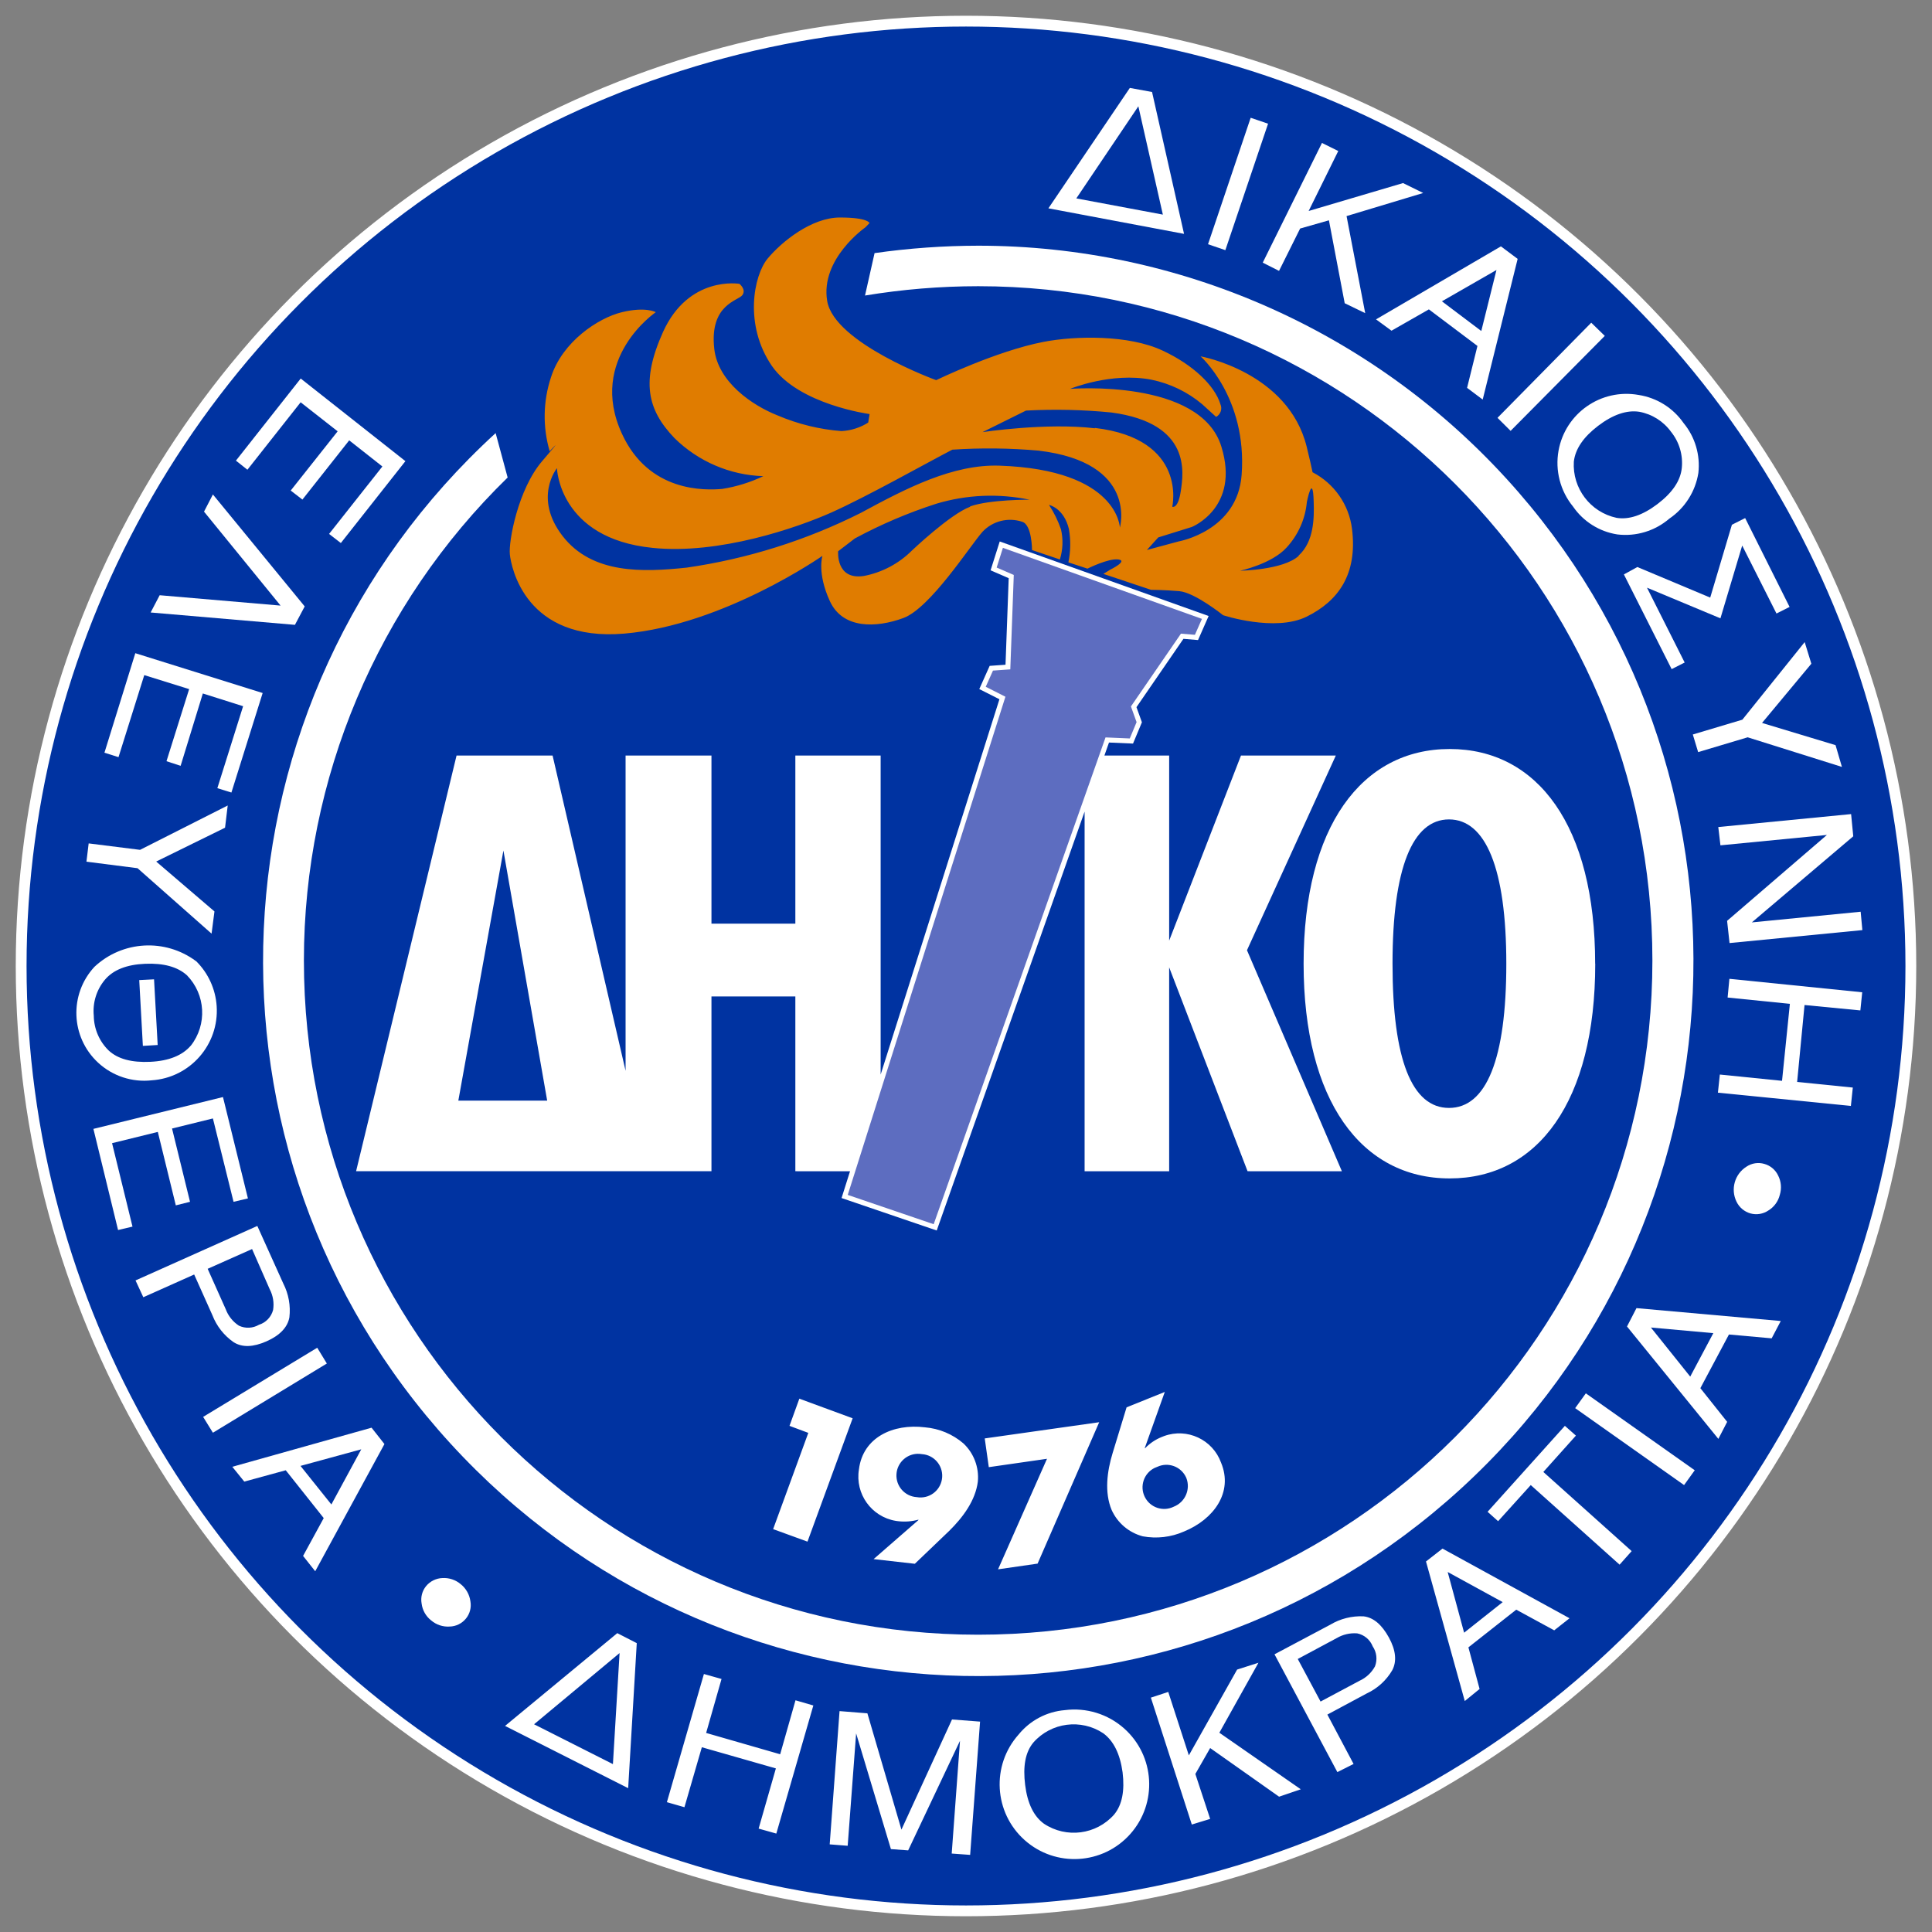
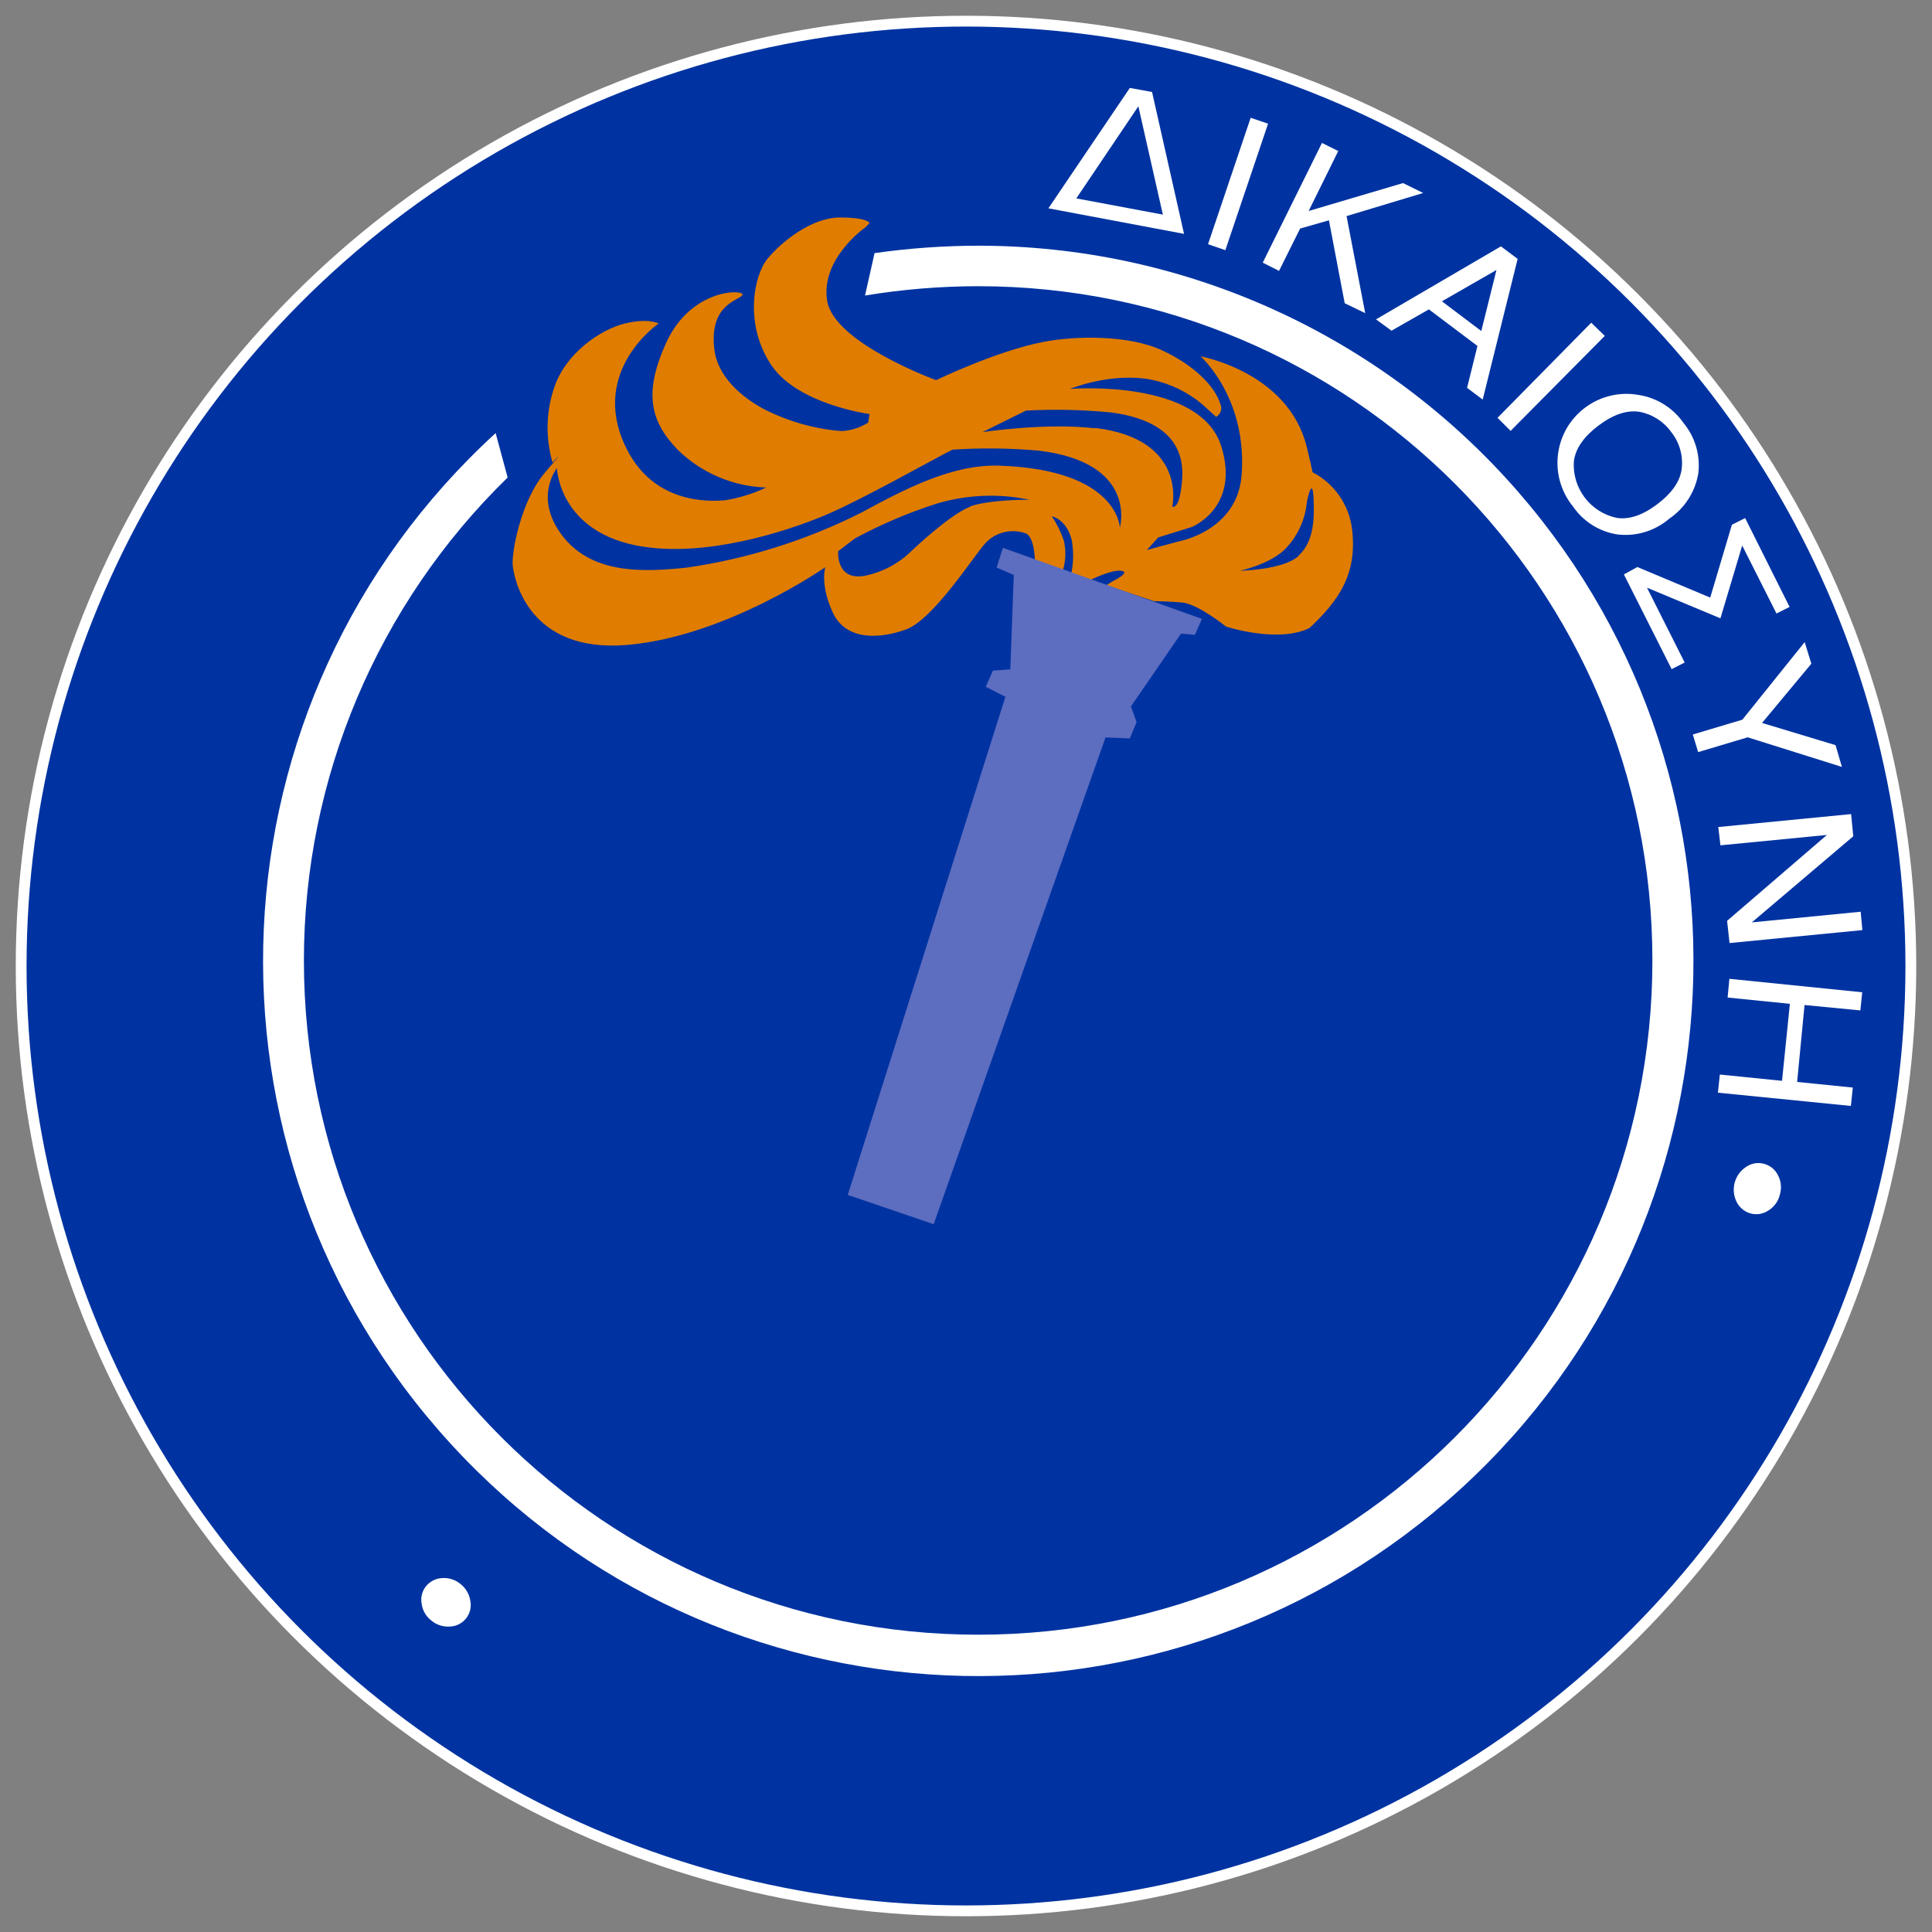
<svg xmlns="http://www.w3.org/2000/svg" version="1.1" id="Logo" x="0px" y="0px" width="613.43px" height="613.43px" viewBox="-49.375 428.845 613.43 613.43" enable-background="new -49.375 428.845 613.43 613.43" xml:space="preserve">
  <rect x="-49.375" y="428.845" width="613.43" height="613.43" fill="#808080" stroke="none" />
  <circle fill="#0033A1" stroke="#FFFFFF" stroke-width="3.432" stroke-miterlimit="10" cx="257.341" cy="735.561" r="300" />
-   <path fill="#E07C00" d="M379.907,596.797c-0.948-7.702-5.638-14.439-12.53-18.005c-0.399-1.929-0.986-4.514-1.856-8.064  c-5.854-23.79-33.709-28.748-33.709-28.748s14.855,13.068,13.046,37.611c-1.27,17.864-19.981,21.156-19.981,21.156l-10.107,2.728  l3.62-3.997l10.648-3.314c0,0,15.351-6.137,9.402-25.459c-6.581-21.768-48.071-18.383-48.071-18.383s13.07-5.406,25.857-2.914  c5.921,1.208,11.447,3.875,16.079,7.758l4.443,4.043c1.446-0.781,2.042-2.547,1.363-4.043c-1.787-5.854-8.628-12.507-18.431-17.043  c-10.648-4.984-27.503-4.701-37.729-2.728c-14.927,2.868-34.085,12.153-34.085,12.153s-32.37-11.754-34.604-25.153  c-2.232-13.399,12.13-23.364,12.13-23.364l1.316-1.364c0,0-0.446-1.763-9.402-1.763c-8.957,0-18.43,7.617-22.92,13  c-4.49,5.381-7.593,21.156,1.339,34.154c8.533,12.272,31.006,15.257,31.006,15.257l-0.446,2.704  c-2.555,1.623-5.487,2.553-8.511,2.702c-6.962-0.544-13.791-2.22-20.215-4.958c-8.063-3.176-18.971-10.604-20.146-21.157  c-1.575-14.104,7.57-15.233,8.909-17.043c1.341-1.812-0.916-3.597-0.916-3.597s-16.08-2.75-24.26,15.279  c-7.052,15.702-5.031,24.635,3.621,33.687c7.545,7.439,17.618,11.763,28.208,12.104c-4.126,1.963-8.511,3.324-13.023,4.045  c-5.383,0.469-23.296,1.176-31.852-17.514c-11.002-23.86,10.742-38.599,10.742-38.599s-3.173-1.834-10.742,0  c-7.57,1.832-18.947,9.403-22.52,20.638c-2.532,7.61-2.679,15.813-0.424,23.508c0,0,5.383-5.877-2.351,3.104  s-10.742,25.601-10.296,29.666c0.446,4.068,4.937,27.832,36.389,25.131c31.453-2.705,62.859-24.683,62.859-24.683  s-1.763,5.406,2.351,14.361c4.114,8.957,14.785,8.532,23.342,5.383c8.558-3.149,21.157-22.896,25.13-27.385  c3.22-3.43,8.142-4.669,12.601-3.175c3.125,0.941,3.125,8.98,3.125,8.98l8.84,2.984c0.968-3.099,1.089-6.402,0.353-9.565  c-0.938-2.736-2.218-5.342-3.809-7.76c0,0,4.701,0.941,6.323,7.641c0.616,3.515,0.56,7.111-0.164,10.604l6.064,1.997  c0,0,6.676-3.361,9.826-2.916c3.15,0.448-2.609,3.244-2.609,3.244l-2.162,1.341l15.115,5.055c0,0,3.995,0,8.956,0.423  c4.96,0.422,13.939,7.64,13.939,7.64s16.455,5.406,26.492,0.471C375.511,619.716,381.694,611.232,379.907,596.797z M258.656,589.744  c-6.347,2.351-18.453,13.87-18.453,13.87c-4.174,4.176-9.506,7-15.303,8.11c-8.957,1.364-8.158-7.851-8.158-7.851l5.313-4.068  c8.265-4.455,16.92-8.146,25.858-11.023c9.611-2.89,19.795-3.328,29.619-1.27c0,0-12.482-0.119-18.877,2.114V589.744z   M306.211,596.468c0,0-0.376-18.452-38.175-19.77c-14.857-0.517-29.69,7.194-44.101,14.997  c-17.365,8.73-36.027,14.599-55.265,17.374c-13.846,1.457-29.972,2.139-39.399-10.014c-9.426-12.155-1.81-21.559-1.81-21.559  s0.635,22.286,30.301,25.296c21.157,2.208,45.933-6.371,56.817-11.215c11.26-5.029,29.996-15.585,38.412-19.958  c9.138-0.605,18.31-0.505,27.433,0.308c31.641,3.783,25.786,24.424,25.786,24.424V596.468z M298.242,564.827  c-15.585-1.834-35.66,1.224-35.66,1.224l13.799-6.841c9.061-0.488,18.145-0.285,27.175,0.611  c25.387,3.432,22.848,19.134,21.979,24.965c-0.87,5.828-2.703,4.958-2.703,4.958s5.007-21.53-24.589-25.033L298.242,564.827z   M362.958,605.355c-4.937,4.49-18.57,4.701-18.57,4.701s10.038-2.162,14.715-7.334c3.698-3.987,5.971-9.089,6.465-14.504  c0,0,1.904-9.545,2.162-0.165c0.165,5.172,0.165,12.694-4.771,17.185V605.355z" />
+   <path fill="#E07C00" d="M379.907,596.797c-0.948-7.702-5.638-14.439-12.53-18.005c-0.399-1.929-0.986-4.514-1.856-8.064  c-5.854-23.79-33.709-28.748-33.709-28.748s14.855,13.068,13.046,37.611c-1.27,17.864-19.981,21.156-19.981,21.156l-10.107,2.728  l3.62-3.997l10.648-3.314c0,0,15.351-6.137,9.402-25.459c-6.581-21.768-48.071-18.383-48.071-18.383s13.07-5.406,25.857-2.914  c5.921,1.208,11.447,3.875,16.079,7.758l4.443,4.043c1.446-0.781,2.042-2.547,1.363-4.043c-1.787-5.854-8.628-12.507-18.431-17.043  c-10.648-4.984-27.503-4.701-37.729-2.728c-14.927,2.868-34.085,12.153-34.085,12.153s-32.37-11.754-34.604-25.153  c-2.232-13.399,12.13-23.364,12.13-23.364l1.316-1.364c0,0-0.446-1.763-9.402-1.763c-8.957,0-18.43,7.617-22.92,13  c-4.49,5.381-7.593,21.156,1.339,34.154c8.533,12.272,31.006,15.257,31.006,15.257l-0.446,2.704  c-2.555,1.623-5.487,2.553-8.511,2.702c-6.962-0.544-13.791-2.22-20.215-4.958c-8.063-3.176-18.971-10.604-20.146-21.157  c-1.575-14.104,7.57-15.233,8.909-17.043s-16.08-2.75-24.26,15.279  c-7.052,15.702-5.031,24.635,3.621,33.687c7.545,7.439,17.618,11.763,28.208,12.104c-4.126,1.963-8.511,3.324-13.023,4.045  c-5.383,0.469-23.296,1.176-31.852-17.514c-11.002-23.86,10.742-38.599,10.742-38.599s-3.173-1.834-10.742,0  c-7.57,1.832-18.947,9.403-22.52,20.638c-2.532,7.61-2.679,15.813-0.424,23.508c0,0,5.383-5.877-2.351,3.104  s-10.742,25.601-10.296,29.666c0.446,4.068,4.937,27.832,36.389,25.131c31.453-2.705,62.859-24.683,62.859-24.683  s-1.763,5.406,2.351,14.361c4.114,8.957,14.785,8.532,23.342,5.383c8.558-3.149,21.157-22.896,25.13-27.385  c3.22-3.43,8.142-4.669,12.601-3.175c3.125,0.941,3.125,8.98,3.125,8.98l8.84,2.984c0.968-3.099,1.089-6.402,0.353-9.565  c-0.938-2.736-2.218-5.342-3.809-7.76c0,0,4.701,0.941,6.323,7.641c0.616,3.515,0.56,7.111-0.164,10.604l6.064,1.997  c0,0,6.676-3.361,9.826-2.916c3.15,0.448-2.609,3.244-2.609,3.244l-2.162,1.341l15.115,5.055c0,0,3.995,0,8.956,0.423  c4.96,0.422,13.939,7.64,13.939,7.64s16.455,5.406,26.492,0.471C375.511,619.716,381.694,611.232,379.907,596.797z M258.656,589.744  c-6.347,2.351-18.453,13.87-18.453,13.87c-4.174,4.176-9.506,7-15.303,8.11c-8.957,1.364-8.158-7.851-8.158-7.851l5.313-4.068  c8.265-4.455,16.92-8.146,25.858-11.023c9.611-2.89,19.795-3.328,29.619-1.27c0,0-12.482-0.119-18.877,2.114V589.744z   M306.211,596.468c0,0-0.376-18.452-38.175-19.77c-14.857-0.517-29.69,7.194-44.101,14.997  c-17.365,8.73-36.027,14.599-55.265,17.374c-13.846,1.457-29.972,2.139-39.399-10.014c-9.426-12.155-1.81-21.559-1.81-21.559  s0.635,22.286,30.301,25.296c21.157,2.208,45.933-6.371,56.817-11.215c11.26-5.029,29.996-15.585,38.412-19.958  c9.138-0.605,18.31-0.505,27.433,0.308c31.641,3.783,25.786,24.424,25.786,24.424V596.468z M298.242,564.827  c-15.585-1.834-35.66,1.224-35.66,1.224l13.799-6.841c9.061-0.488,18.145-0.285,27.175,0.611  c25.387,3.432,22.848,19.134,21.979,24.965c-0.87,5.828-2.703,4.958-2.703,4.958s5.007-21.53-24.589-25.033L298.242,564.827z   M362.958,605.355c-4.937,4.49-18.57,4.701-18.57,4.701s10.038-2.162,14.715-7.334c3.698-3.987,5.971-9.089,6.465-14.504  c0,0,1.904-9.545,2.162-0.165c0.165,5.172,0.165,12.694-4.771,17.185V605.355z" />
  <path fill="#FFFFFF" d="M225.276,522.68c11.88-1.963,23.901-2.954,35.943-2.962c118.232,0.01,214.07,95.866,214.06,214.101  s-95.867,214.072-214.101,214.061c-118.234-0.012-214.072-95.868-214.061-214.1c0.005-57.74,23.333-113.028,64.689-153.318  l-3.809-14.104C15.444,650.986,9.021,794.62,93.651,887.176c84.629,92.553,228.266,98.976,320.819,14.348  c92.555-84.631,98.978-228.267,14.348-320.819c-43.022-47.051-103.843-73.851-167.598-73.846  c-11.013,0.018-22.009,0.803-32.91,2.351L225.276,522.68z" />
-   <path fill="#FFFFFF" d="M376.687,800.725l-29.948-0.003l-24.895-64.736v64.739h-26.846v-114.19l-46.953,133.004l-30.216-10.303  l2.694-8.512l-17.367-0.002v-55.499h-26.634v55.499H63.687l31.899-131.991h30.49l23.178,100.109V668.731h27.269v53.385h26.634  v-53.385h27.081v101.303l37.716-119.169l-6.396-3.231l3.296-7.37l5.032-0.359l1.012-27.481l-5.755-2.49l2.907-9.167l66.328,23.666  l-3.364,7.636l-4.641-0.385l-14.909,21.693l1.729,4.797l-2.822,6.762l-7.63-0.33l-1.457,4.127h20.561v58.768l22.802-58.768h30.113  l-28.209,61.823L376.687,800.725z M110.466,698.89l-14.315,79.408h28.208L110.466,698.89z M457.129,734.833  c0,43.651-18.172,68.171-46.216,68.171s-46.38-24.706-46.38-68.171c0-43.466,18.406-68.171,46.38-68.171  s46.191,24.494,46.191,68.171H457.129z M410.701,689.017c-11.589,0-17.936,15.468-17.936,45.816  c0,30.348,6.111,45.791,17.936,45.791s18.194-15.443,18.194-45.791C428.896,704.485,422.29,689.017,410.701,689.017z" />
  <polygon fill="#5D6DC0" points="219.796,808.241 247.078,817.544 301.643,662.981 309.341,663.313 311.503,658.131 309.707,653.149   325.591,630.037 330.024,630.405 332.254,625.345 269.057,602.796 267.073,609.051 272.51,611.405 271.406,641.374 265.905,641.767   263.607,646.905 269.858,650.064 269.656,650.701 " />
-   <path fill="#FFFFFF" d="M201.299,881.566l3.126-8.627l16.924,6.228l-14.338,39.163l-10.908-3.971l11.166-30.56L201.299,881.566z   M243.329,890.546c3.797,0.236,6.683,3.505,6.446,7.302c-0.236,3.795-3.507,6.683-7.302,6.446c-0.258-0.016-0.513-0.048-0.766-0.092  c-3.798-0.236-6.683-3.505-6.446-7.303c0.237-3.797,3.506-6.683,7.304-6.445C242.821,890.47,243.077,890.5,243.329,890.546z   M241.097,925.359l10.907-10.438c4.373-4.303,8.346-9.66,9.097-15.654c0.422-4.534-1.269-9.008-4.583-12.13  c-3.432-2.938-7.699-4.723-12.201-5.102c-10.107-1.246-19.722,3.173-20.968,13.352c-1.281,7.75,3.962,15.071,11.711,16.353  c0.248,0.041,0.498,0.075,0.748,0.103c2.15,0.255,4.331,0.088,6.418-0.493v0.14l-14.223,12.39L241.097,925.359z M264.58,894.683  l-1.292-9.121l36.342-5.148l-19.559,44.897l-12.553,1.812l15.538-35.096L264.58,894.683z M323.301,907.235  c-3.397,1.683-7.515,0.292-9.196-3.105c-1.683-3.397-0.291-7.516,3.106-9.198c0.289-0.143,0.589-0.265,0.896-0.365  c3.442-1.589,7.521-0.085,9.107,3.358c0.029,0.064,0.057,0.126,0.084,0.19C328.706,901.737,326.919,905.814,323.301,907.235z   M308.327,875.689l-4.42,14.48c-1.785,5.829-2.655,12.529-0.329,18.099c1.865,4.135,5.491,7.208,9.874,8.37  c4.426,0.822,8.997,0.289,13.117-1.529c9.402-3.854,15.702-12.41,11.753-21.861c-2.657-7.322-10.747-11.104-18.068-8.447  c-0.249,0.089-0.495,0.188-0.737,0.291c-1.996,0.792-3.799,2.004-5.289,3.549h-0.141l6.37-17.841L308.327,875.689z" />
  <path fill="#FFFFFF" d="M312.065,462.594l7.781,34.392l-27.48-5.147L312.065,462.594z M326.569,503.099l-10.155-45.041l-7.052-1.293  l-25.858,38.223L326.569,503.099z M334.185,506.388l13.541-40.148l5.524,1.881l-13.563,40.15L334.185,506.388z M351.557,512.241  l18.806-38.011l5.173,2.562l-9.403,19.043l29.972-8.863l6.394,3.148l-24.329,7.336l5.923,30.818l-6.511-3.15l-5.008-26.328  l-9.145,2.61l-6.698,13.445L351.557,512.241z M408.445,524.512l17.325-9.942l-4.82,19.371L408.445,524.512z M416.438,551.993  l4.96,3.714l11.096-44.664l-5.313-3.974l-39.657,23.18l4.914,3.597l11.871-6.771l15.421,11.611L416.438,551.993z M426.099,561.513  l29.761-30.206l4.302,4.185l-29.902,30.158L426.099,561.513z M484.608,577.475c-0.424,4.042-3.009,7.828-7.71,11.402  c-4.701,3.571-9.051,5.029-12.976,4.394c-8.325-1.774-14.102-9.368-13.588-17.864c0.471-4.043,3.057-7.806,7.711-11.354  s9.073-5.078,13.068-4.465c4.069,0.746,7.69,3.037,10.109,6.393C483.822,569.215,485.039,573.347,484.608,577.475z M470.928,554.249  c-11.909-2.146-23.302,5.768-25.448,17.675c-1.138,6.306,0.543,12.791,4.597,17.752c3.276,4.774,8.38,7.981,14.104,8.86  c5.943,0.708,11.912-1.108,16.455-5.006c4.949-3.353,8.293-8.603,9.237-14.504c0.653-5.707-1.044-11.438-4.701-15.867  C481.842,558.365,476.694,555.148,470.928,554.249z M470.504,608.881l23.131,9.708l6.888-23.131l4.208-2.116l14.104,28.209  l-4.161,2.093l-10.883-21.581l-6.911,23.108l-23.32-9.731l11.966,23.765l-4.138,2.093l-15.162-30.065L470.504,608.881z   M523.631,632.716l2.115,6.864l-15.656,18.806l23.343,7.053l2.021,6.912l-29.925-9.403l-15.726,4.701l-1.693-5.594l15.728-4.702  L523.631,632.716z M496.198,691.439l42.172-4.113l0.682,7.052l-32.206,27.339l34.557-3.387l0.54,5.831l-42.172,4.114l-0.775-7.053  l31.688-27.27l-33.803,3.292L496.198,691.439z M499.724,739.628l42.172,4.277l-0.587,5.76l-17.725-1.715l-2.352,24.423l17.678,1.786  l-0.611,5.831l-42.22-4.208l0.612-5.76l19.746,1.997l2.491-24.446l-19.77-1.999L499.724,739.628z" />
  <path fill="#FFFFFF" d="M515.731,808.222c-0.503,2.068-1.805,3.853-3.619,4.961c-1.669,1.127-3.746,1.47-5.689,0.939  c-1.949-0.549-3.567-1.91-4.442-3.737c-1.938-3.972-0.57-8.768,3.173-11.118c1.666-1.115,3.741-1.435,5.665-0.87  c1.938,0.537,3.544,1.894,4.396,3.715C516.173,804.003,516.359,806.195,515.731,808.222z" />
-   <path fill="#FFFFFF" d="M147.349,953.708l-2.115,35.261l-25.035-12.647L147.349,953.708z M150.076,996.609l2.728-46.051  l-6.182-3.172l-35.638,29.455L150.076,996.609z M162.371,1001.053l11.753-40.692l5.595,1.574l-4.889,17.138l23.507,6.77  l4.866-17.135l5.665,1.644l-11.753,40.67l-5.618-1.577l5.477-19.111l-23.507-6.722l-5.524,19.04L162.371,1001.053z   M214.063,1014.452l3.126-42.313l8.839,0.704l10.813,36.93l16.056-34.979l8.909,0.682l-3.15,42.313l-5.853-0.425l2.632-35.8  l-16.455,34.79l-5.477-0.399l-11.049-36.742l-2.68,35.684L214.063,1014.452z M300.946,979.192c3.274,2.429,5.313,6.557,6.112,12.387  c0.705,5.854-0.142,10.345-2.704,13.423c-5.658,6.387-15.159,7.619-22.261,2.893c-3.244-2.351-5.242-6.441-5.972-12.295  c-0.729-5.854,0-10.367,2.634-13.518C284.395,975.716,293.863,974.484,300.946,979.192L300.946,979.192z M274.03,979.591  c-8.719,9.793-7.847,24.802,1.947,33.519c9.795,8.719,24.803,7.847,33.52-1.946c8.72-9.796,7.847-24.803-1.947-33.521  c-5.144-4.577-12.022-6.698-18.851-5.811C282.957,972.314,277.659,975.115,274.03,979.591L274.03,979.591z M329.037,1008.151  l-12.999-40.29l5.524-1.812l6.534,20.146l15.327-27.244l6.77-2.163l-12.411,22.215l25.857,17.959l-6.888,2.351l-21.886-15.445  l-4.701,8.228l4.701,14.27L329.037,1008.151z M375.041,948.96c1.966-1.154,4.238-1.681,6.512-1.504c2.228,0.453,4.076,2,4.913,4.114  c1.276,1.873,1.549,4.256,0.729,6.37c-1.105,2.022-2.837,3.632-4.937,4.582l-12.342,6.584l-7.24-13.517L375.041,948.96z   M380.4,988.923l-8.321-15.68l12.482-6.701c3.405-1.577,6.244-4.161,8.133-7.403c1.458-2.798,1.152-6.299-1.081-10.367  c-2.233-4.067-4.89-6.37-8.063-6.724c-3.702-0.174-7.374,0.751-10.554,2.656l-17.702,9.402l19.959,37.401L380.4,988.923z   M415.497,947.243l-5.219-19.274l17.466,9.566L415.497,947.243z M444.105,946.492l4.865-3.831l-40.338-22.121l-5.241,4.091  l12.316,44.311l4.702-3.831l-3.55-13.212l15.187-11.965L444.105,946.492z M422.949,908.856l24.541-27.29l3.502,3.104l-10.343,11.54  l28.045,25.13l-3.832,4.303l-28.209-25.271l-10.366,11.471L422.949,908.856z M485.337,900.371l-34.579-24.426l3.385-4.701  l34.579,24.425L485.337,900.371z M487.288,865.932l-12.482-15.585l19.816,1.786L487.288,865.932z M513.146,853.779l2.892-5.5  l-45.816-4.091l-3.009,5.831l29.008,35.684l2.797-5.406l-8.51-10.695l9.075-17.043L513.146,853.779z" />
  <path fill="#FFFFFF" d="M87.547,943.365c-1.694-1.317-2.794-3.255-3.056-5.383c-0.36-1.97,0.164-3.999,1.434-5.549  c1.285-1.542,3.166-2.468,5.172-2.539c2.122-0.126,4.211,0.572,5.83,1.952c1.676,1.352,2.77,3.296,3.056,5.431  c0.355,1.954-0.169,3.967-1.434,5.501c-1.273,1.554-3.162,2.475-5.172,2.514C91.258,945.43,89.167,944.739,87.547,943.365z" />
-   <path fill="#FFFFFF" d="M46.104,549.031l33.24,26.234l-20.499,25.998l-3.737-2.89l16.925-21.416L61.5,568.659l-14.856,18.806  l-3.714-2.867l14.904-18.806l-11.754-9.215L29.178,577.99l-3.644-2.89L46.104,549.031z M15.403,591.296l2.821-5.452l29.148,35.544  l-3.103,5.852l-45.816-3.926l2.868-5.478l38.386,3.292L15.403,591.296z M-6.411,636.242l40.432,12.646l-9.919,31.595l-4.466-1.386  l8.18-26.023l-12.789-4.043l-7.052,22.966l-4.489-1.458l7.193-22.895L-3.567,643.2l-8.181,26.047l-4.466-1.41L-6.411,636.242z   M22.926,684.598l-0.847,7.052L0.217,702.394l18.5,15.842l-0.917,7.053l-23.507-20.78l-16.22-2.068l0.705-5.806l16.313,2.045  L22.926,684.598z M11.172,760.879c-2.633,3.056-6.888,4.818-12.788,5.101c-5.901,0.283-10.344-0.869-13.282-3.62  c-2.961-2.899-4.652-6.856-4.702-11c-0.403-4.128,0.868-8.244,3.526-11.426c2.633-3.134,6.888-4.827,12.765-5.078  c5.877-0.25,10.304,0.965,13.281,3.644c5.965,6.097,6.489,15.67,1.223,22.38H11.172z M12.817,733.986  c-9.768-7.249-23.322-6.478-32.204,1.835c-8.083,8.723-7.564,22.346,1.158,30.429c4.588,4.251,10.796,6.299,17.013,5.607  c12.203-0.808,21.441-11.354,20.636-23.555c-0.357-5.402-2.68-10.487-6.531-14.293L12.817,733.986z M-4.013,760.925l4.701-0.282  l-1.152-20.852l-4.702,0.237L-4.013,760.925z M-19.717,787.277l41.138-10.107l7.922,32.183l-4.56,1.081l-6.559-26.471l-12.976,3.197  l5.711,23.273l-4.513,1.127L0.735,788.24l-14.528,3.575l6.488,26.491l-4.583,1.081L-19.717,787.277z M36.254,838.171  c1.067,2.024,1.447,4.343,1.081,6.604c-0.589,2.235-2.284,4.011-4.49,4.701c-1.947,1.139-4.33,1.244-6.37,0.282  c-1.92-1.253-3.387-3.09-4.184-5.24l-5.735-12.813l14.104-6.276L36.254,838.171z M-3.872,840.733l16.148-7.218l5.783,12.906  c1.344,3.482,3.703,6.479,6.771,8.604c2.726,1.691,6.158,1.574,10.39-0.282c4.231-1.857,6.723-4.468,7.288-7.617  c0.433-3.691-0.238-7.431-1.929-10.741l-8.25-18.289l-38.67,17.3L-3.872,840.733z M15.121,878.721l36.225-21.955l3.056,5.007  L18.225,883.75L15.121,878.721z M46.034,894.283l19.299-5.267l-9.497,17.514L46.034,894.283z M46.855,922.868l3.855,4.864  l21.979-40.385l-4.091-5.195l-44.216,12.413l3.807,4.701l13.164-3.598l12.059,15.186L46.855,922.868z" />
</svg>